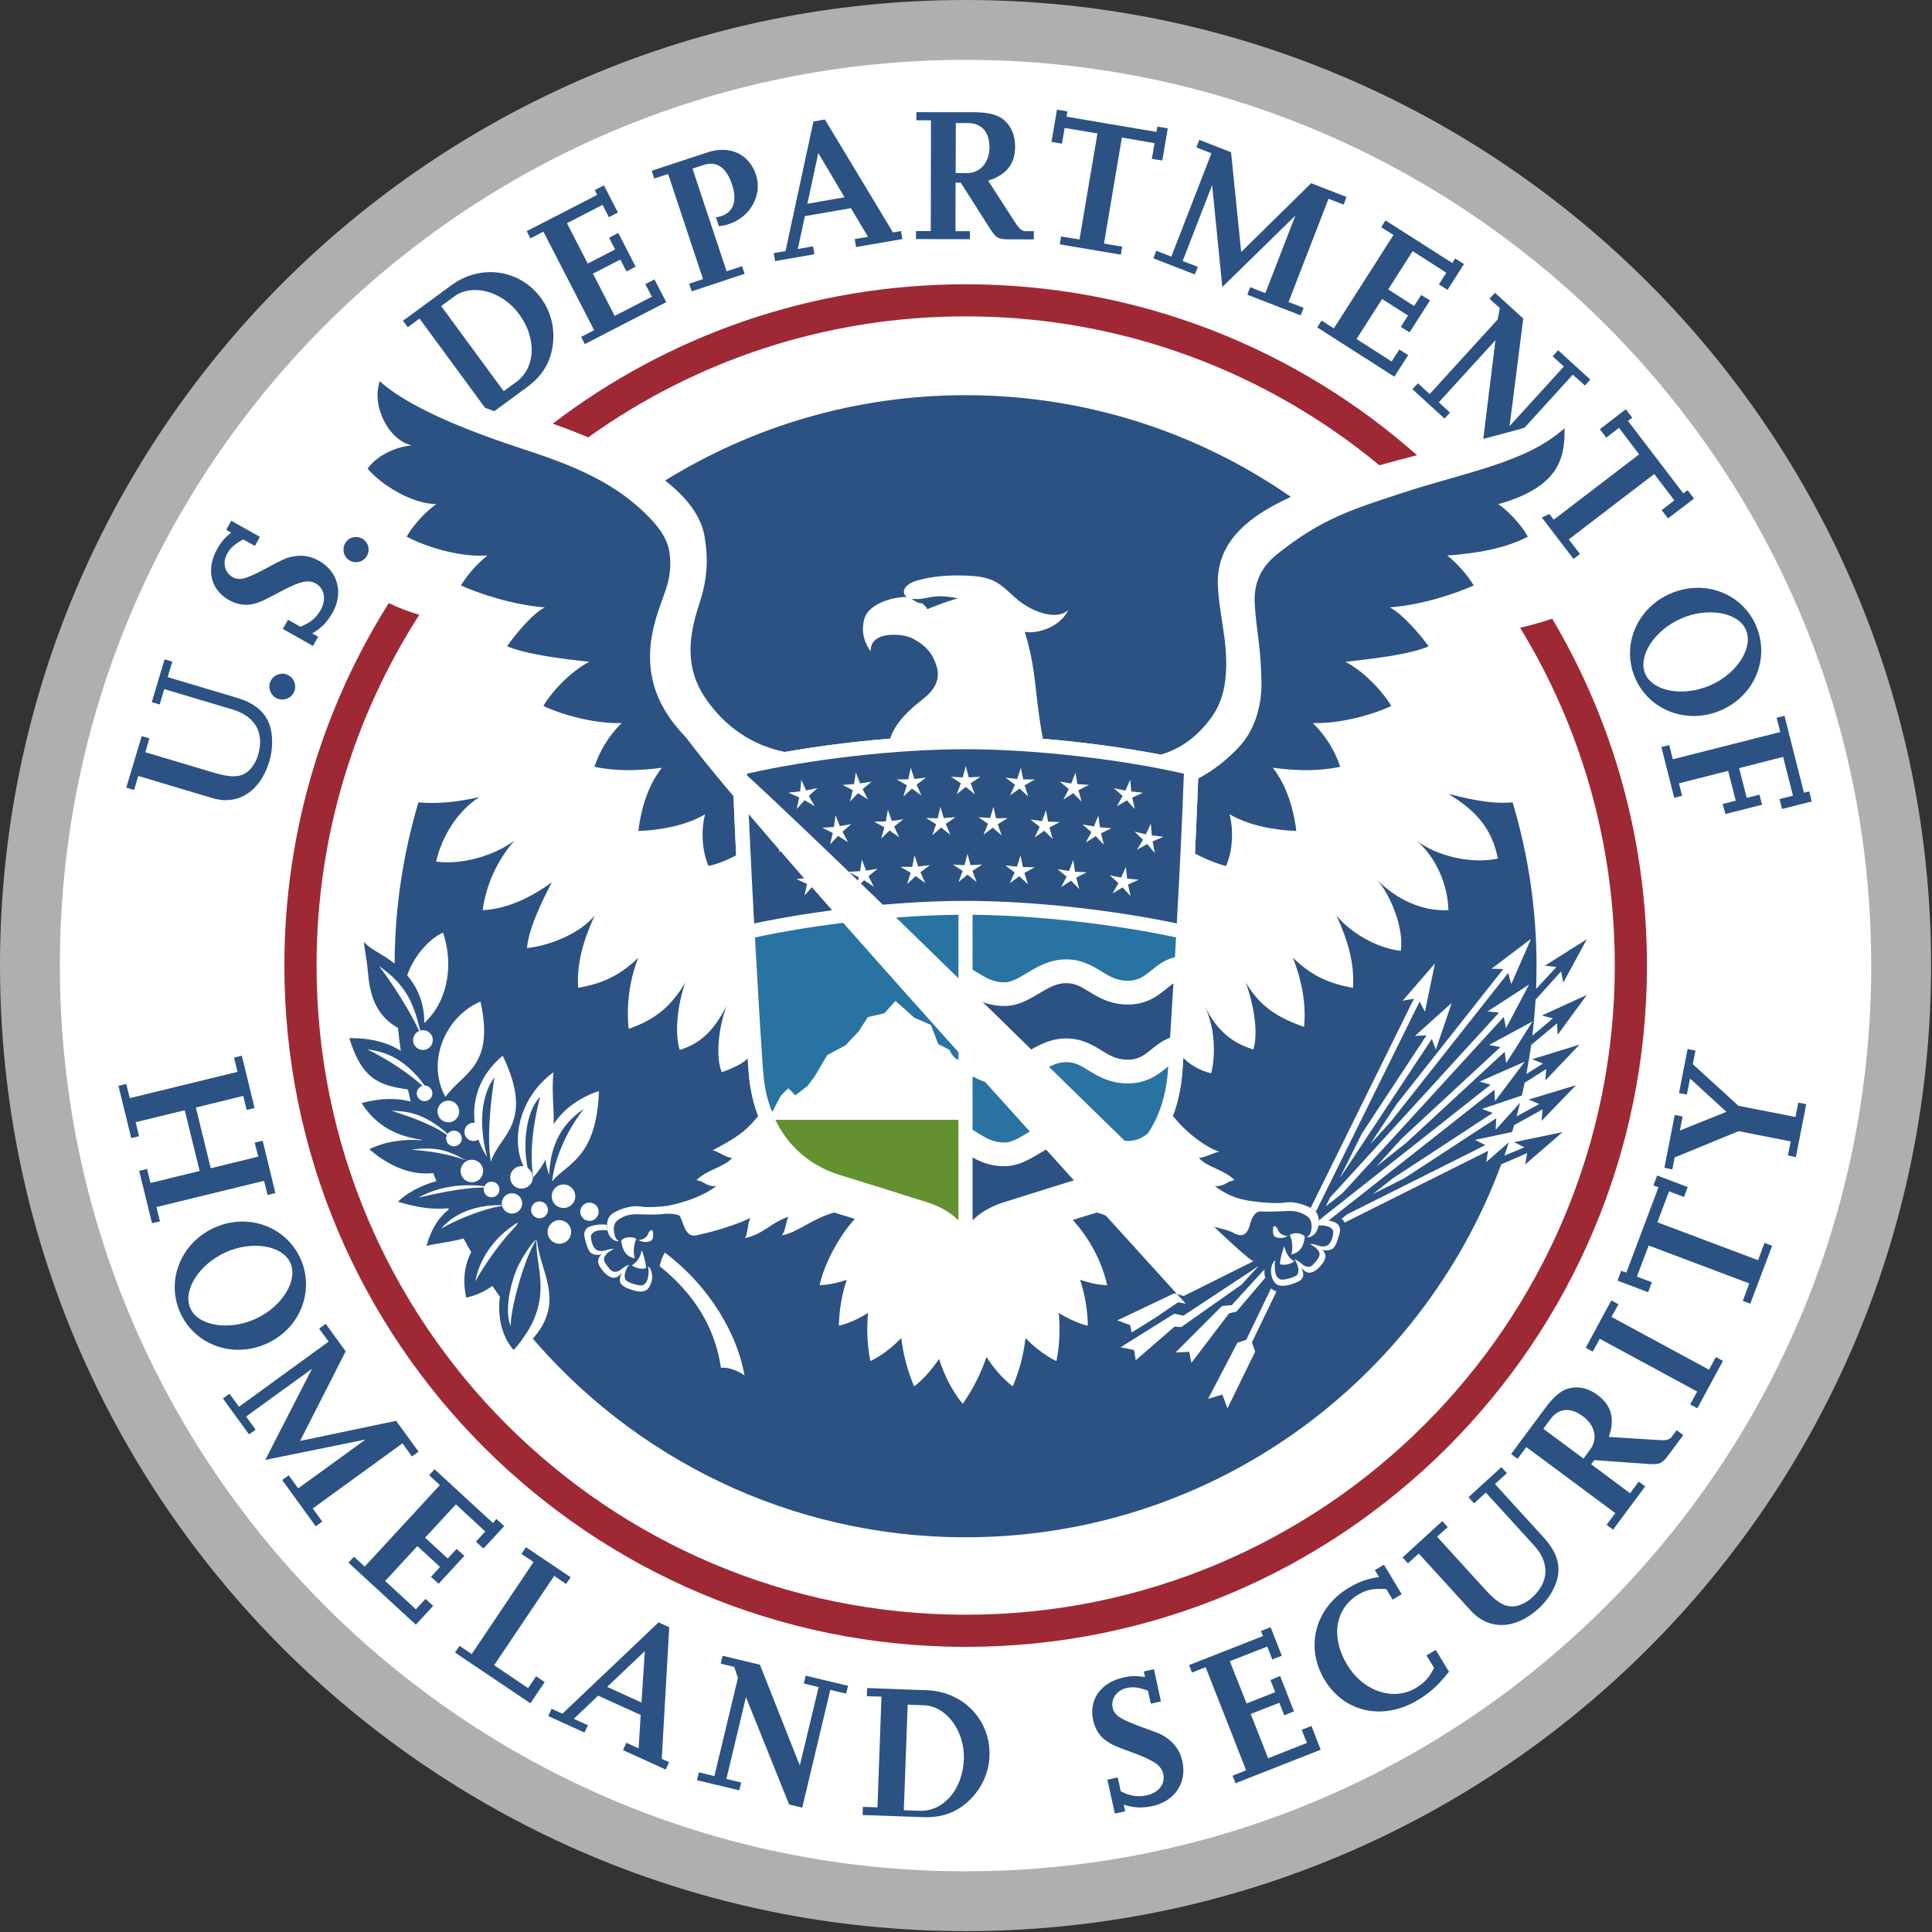
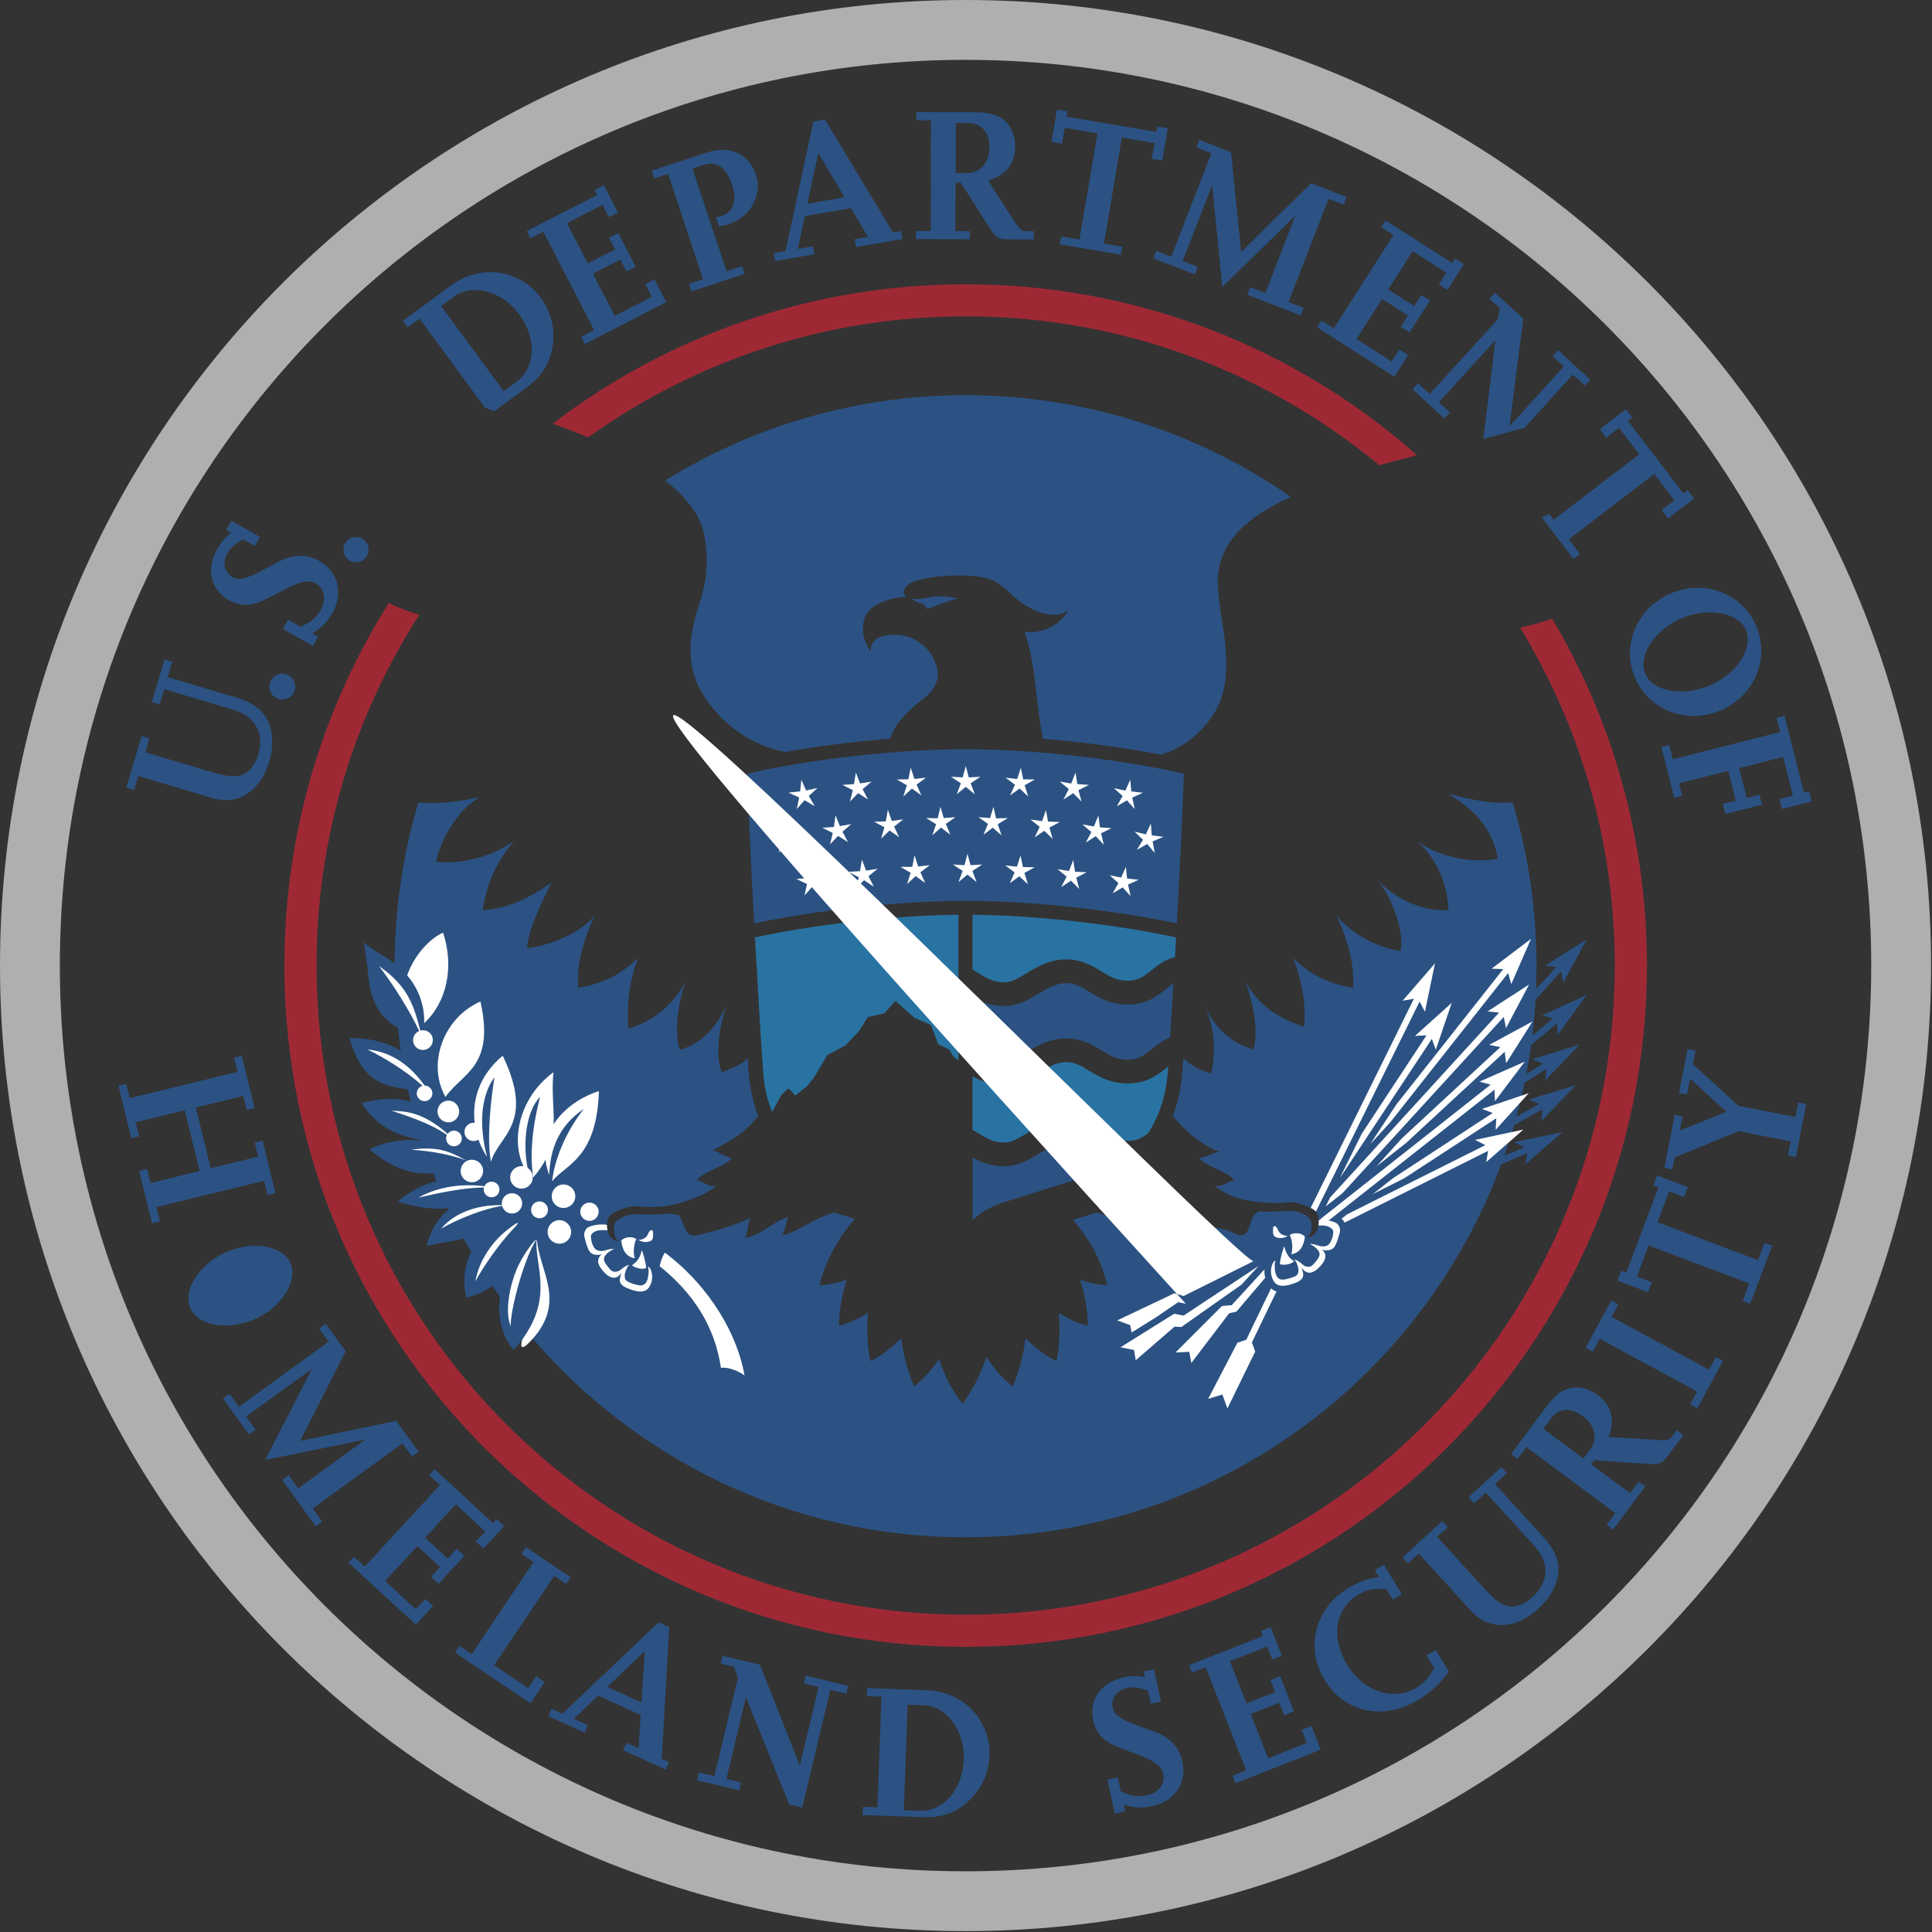
<svg xmlns="http://www.w3.org/2000/svg" width="48" height="48" viewBox="0 0 48 48">
  <rect x="0" y="0" width="48" height="48" fill="#333333" stroke="none" />
  <g fill="none" fill-rule="evenodd">
    <g>
      <g>
        <g>
          <g>
            <g transform="translate(-192 -320) translate(48 245) translate(144 75)">
-               <circle cx="23.9" cy="23.947" r="23.606" fill="#FFF" />
              <path fill="#2B5283" d="M39.242 25.954l-1.175.362.266.108-.411.26c.043-.239.086-.48.12-.722l.643-.538.015.284.725-.99-1.117.512.275.071-.513.43c.036-.296.062-.595.081-.895l.634-.702.054.28.585-1.079-1.04.657.286.032-.505.545c.004-.189.01-.375.01-.564 0-1.415-.208-2.78-.594-4.071-.642.06-1.286-.146-1.594-.205.822.482 1.106 1.003 1.228 1.601-.657.147-1.537-.068-2.018-.445.47.411.768 1.059.789 1.727-.678.034-1.305-.283-1.765-.746.295.33.669 1.164.581 1.757-.567-.06-1.232-.432-1.595-.875.3.664.444 1.202.407 1.796-.562-.107-.989-.266-1.493-.748.243.606.332 1.216.277 1.716-.65-.23-1.081-.49-1.448-1.102.196.54.322 1.249.188 1.663-.55-.165-.915-.496-1.2-1.059.282.597.247 1.29.153 1.65-.232-.046-.533-.205-.69-.382-.01.109-.018.213-.023.315-.03.403-.108.781-.24 1.128.046.05.155.177.158.182.29.311.686.607.998.706-.136.02-.32.135-.506.157.206.233.626.286.886.551-.201.025-.25.17-.495.143.469.363.898.374 1.138.403.097.01.412.04.612.01.283-.044.574.097.687.162.174.102.164.34.13.462-.021.072-.052.158-.182.225-.075.022-.124.029-.048-.027.068-.05.13-.353-.027-.471-.114-.084-.276-.153-.467-.143-.212.01-.535.027-.691.013-.143-.017-.233.172-.254.252-.05.188-.11.421-.382.306-.335-.192-.81-.176-1.358-.397.078.168.045.314.128.502-.487-.12-.61-.368-1.075-.531.077.169.054.301.16.46-.392-.067-.757-.42-1.3-.565-.018.005-.033.012-.05.016-.197.059-.38.115-.544.168.385.436.703.972.852 1.62 0 0-.271.007-.673-.133.115.354.186.733.192 1.14 0 0-.305-.057-.723-.316.038.384.025.784-.056 1.195 0 0-.352-.146-.769-.569-.048.397-.147.797-.317 1.197 0 0-.323-.219-.653-.729-.136.398-.327.789-.589 1.161 0 0-.351-.37-.59-1.113-.317.477-.619.681-.619.681-.17-.4-.27-.8-.319-1.199-.415.426-.768.571-.768.571-.081-.41-.095-.81-.057-1.195-.418.26-.725.316-.725.316.007-.406.078-.786.195-1.14-.404.14-.675.132-.675.132.153-.66.586-1.34.878-1.645-.143-.046-.296-.091-.463-.142-.015-.003-.03-.01-.05-.016-.543.145-.906.498-1.3.566.105-.16.084-.292.16-.461-.462.163-.587.411-1.073.531.081-.188.049-.334.128-.502-.452.221-1.07.375-1.344.434-.303.062-.321-.389-.42-.489-.043-.043-.287-.06-.389-.045-.15.026-.442.013-.66.009-.22-.005-.37.06-.483.147-.162.116-.085.432-.016.483.075.055.029.047-.046.027-.13-.066-.163-.154-.184-.226-.032-.119-.044-.359.132-.458.11-.069.404-.208.687-.165.199.031.514 0 .609-.01.096-.012.803-.139 1.27-.501-.245.027-.293-.12-.496-.143.262-.266.682-.318.887-.552-.184-.021-.347-.17-.482-.19.412-.228.685-.362.975-.672l.155-.178c-.131-.347-.212-.73-.24-1.133l-.02-.303c-.1.111-.309.224-.645.345-.158-.382-.083-1.096.119-1.65-.288.564-.611.93-1.163 1.095-.135-.413-.054-1.133.139-1.674-.366.612-.757.923-1.408 1.152-.055-.499-.003-1.16.238-1.765-.503.481-.93.64-1.494.747-.034-.594.11-1.132.408-1.795-.36.442-1.11.745-1.678.806.043-.515.404-1.22.615-1.632-.534.382-1.102.657-1.716.69.077-.585.338-1.217.789-1.728-.53.393-1.337.604-1.946.521.147-.64.542-1.266 1.074-1.601-.309.061-.868.188-1.513.129-.379 1.27-.586 2.615-.592 4.006-.322-.253-.546-.317-.766-.535.04.302.08.466.113.839.06.67.315 1.055.736 1.295.019.191.043.38.071.57-.31-.2-.73-.324-1.28-.317.335 1.092.814 1.173 1.457 1.276.022.1.046.2.07.299-.343-.09-.755-.091-1.222.038.323.502.772.805 1.487.912.001.005.003.008.006.013-.44-.036-.917.03-1.299.223.544.467 1.078.646 1.586.592l.08.2c-.402.107-.757.315-.956.51.424.134.859.205 1.252.164.002.01.008.02.011.03-.23.175-.43.46-.554.905.302-.076.612-.096.92-.185.062.116.126.228.191.34-.163.31-.22.7-.124 1.131.26-.061.473-.162.65-.292.061.09.123.179.187.269-.066.495.049.992.342 1.324.138-.155.248-.304.337-.446 2.6 3.116 6.514 5.098 10.89 5.098 6.104 0 11.307-3.857 13.308-9.265l.645-.28-.05.283.93-.804-1.204.249.254.13-.496.205c.087-.249.169-.504.243-.758l.705-.391-.025.286.854-.886-1.175.356.265.11-.566.31c.076-.275.144-.557.203-.838l.537-.341-.023.284.848-.889" />
              <path fill="#9E2935" d="M38.564 15.371c-.27.092-.538.166-.798.224 1.493 2.445 2.353 5.319 2.353 8.394 0 8.907-7.222 16.128-16.126 16.128-8.909 0-16.128-7.221-16.128-16.128 0-3.21.937-6.201 2.553-8.715-.256-.073-.508-.17-.759-.291-1.642 2.608-2.594 5.697-2.594 9.006 0 9.347 7.58 16.927 16.928 16.927 9.346 0 16.925-7.58 16.925-16.927 0-3.147-.858-6.094-2.354-8.618m-23.95-4.505c2.644-1.892 5.88-3.006 9.379-3.006 3.904 0 7.487 1.39 10.278 3.7.314-.089.621-.17.935-.25-2.987-2.643-6.913-4.247-11.213-4.247-3.858 0-7.414 1.29-10.26 3.462.135.05.27.098.409.151.161.063.32.125.472.19" />
              <path fill="#AFAFAF" d="M23.988 46.492c-12.427 0-22.501-10.076-22.501-22.503 0-12.428 10.074-22.502 22.5-22.502 12.429 0 22.503 10.074 22.503 22.502 0 12.427-10.074 22.503-22.502 22.503zm0-46.492C10.74 0 0 10.741 0 23.99c0 13.248 10.74 23.988 23.988 23.988 13.249 0 23.989-10.74 23.989-23.989C47.977 10.741 37.237 0 23.987 0z" />
-               <path fill="#2B5283" d="M18.2 19.18c-.34-.175-.639-.378-.96-.67-1.029-.94-1.273-1.924-.968-3.056.18-.677.456-1.015.362-1.72-.054-.401-.34-.726-.625-1-.688-.66-1.504-1.069-2.71-1.476-.745-.25-2.91-.922-3.864-1.787-.218.636.243 1.48.796 1.593-.488.05-.904.304-1.098.58.369.426 1.102.87 1.708.882-.28.187-.623.584-.736.807.525.28 1.362.514 2.005.468-.271.217-.506.492-.658.744.434.198 1.28.485 2.085.545-.297.146-.72.653-.938.965.453.202 1.433.324 2.042.386-.436.229-.891.685-1.142 1.098.441.212 1.271.448 1.949.425-.335.322-.555.711-.681 1.087.512.106 1.05.108 1.677.024-.38.48-.532 1.117-.584 1.57.508-.014 1.182-.13 1.658-.415-.103.388-.081.914.087 1.285.2-.046.432-.129.684-.265-.035-.723-.067-1.461-.09-2.07m20.673-8.543c-.956.866-2.485 1.097-4.089 1.628-1.208.397-1.958.631-3.04 1.493-.309.247-.603.608-.57 1.23.037.69.148.987.168 1.952.012.689-.225 1.244-.515 1.57-.305.346-.701.647-1.058.833-.02.586-.047 1.177-.08 1.862.252.137.573.264.773.31.166-.371.19-.897.086-1.286.477.285 1.152.402 1.66.415-.055-.453-.206-1.088-.585-1.57.624.085 1.164.083 1.677-.023-.128-.376-.349-.765-.683-1.087.68.023 1.507-.214 1.95-.425-.251-.413-.706-.87-1.141-1.098.608-.062 1.616-.18 2.068-.383-.219-.31-.671-.822-.965-.968.805-.06 1.65-.347 2.086-.545-.153-.252-.388-.528-.656-.744.754-.05 1.477-.188 2.001-.468-.114-.223-.455-.62-.734-.807 1.617-.451 1.644-1.258 1.647-1.889" />
              <path fill="#2B5283" d="M32.071 12.345c-2.292-1.592-5.078-2.527-8.083-2.527-2.737 0-5.296.779-7.464 2.121.563.438.896.9.979 1.38.07.42.118.928-.124 1.667-.257.785-.399 1.591.181 2.41.576.815 1.326 1.167 1.945 1.285.814-.142 1.713-.258 2.612-.33.115-.38.46-.71.81-.98.503-.392.392-.734.273-1-.094-.21-.274-.378-.534-.513-.226-.116-1.057-.205-1.034.328-.136-.193-.246-.453-.165-.785.11-.464.869-.581 1.057-.568-.146-.124-.056-.322.276-.415.403-.111.784-.128 1.155-.119.759.019.878.205 1.264.547.464.413 1.08.557 1.321.307-.174.396-.726.606-1.08.545.173.548.235 1.023.296 1.598.029.261.084.7.154 1.058 1.017.084 2.04.224 2.93.395.37-.107.753-.323 1.094-.72.327-.376.627-.855.503-2.056-.035-.34-.204-1.204-.18-1.61.052-.925.738-1.527 1.814-2.018" />
-               <path fill="#2B5283" d="M22.651 14.877c.14.106.222.12.269.11.004.026.053.058.062.07.03.025.047.05.054.079.063-.027.233-.096.388-.15.156-.058.372-.12.372-.12-.67-.143-.772.062-1.145.01zm20.114 2.766c.836-.366 1.214-1.3.86-2.106-.352-.806-1.293-1.154-2.129-.787-.836.365-1.221 1.296-.868 2.103.352.805 1.301 1.157 2.137.79zm-.997-2.276c.66-.29 1.417-.157 1.608.28.195.443-.22 1.09-.882 1.378-.664.292-1.424.16-1.618-.282-.19-.437.224-1.084.892-1.376zm-.172 4.456l-.319-1.262.194-.05.09.353 2.67-.677-.092-.353.196-.049.484 1.91.13-.034.063.251-.738.187-.062-.246.334-.084-.245-.964-1.093.279.19.74.315-.08.066.249-.911.231-.068-.25.324-.08-.188-.742-1.223.31.078.31-.195.05zM4.28 16.438l-.114.385 1.722.514c.519.155.79.432.858.874.031.228.014.47-.055.707-.223.74-.774 1.1-1.406.913l-1.85-.552-.104.348-.194-.058.384-1.281.191.057-.101.344 1.708.51c.463.136.698.117.892-.08.086-.094.16-.218.2-.355.164-.55-.065-.966-.626-1.134l-1.704-.51-.113.382-.197-.057.318-1.063.191.056zm3.03.746c-.07.162-.257.238-.421.171-.162-.068-.24-.257-.171-.42.068-.163.258-.24.419-.172.164.068.24.256.173.421zm.594-1.365l-.128.229-.75-.423.13-.227.307.173c.255-.104.389-.214.505-.418.144-.259.094-.533-.12-.655-.19-.106-.388-.059-.857.188-.489.262-.558.29-.744.328-.18.035-.376-.004-.56-.107-.46-.26-.574-.767-.287-1.275.092-.163.19-.279.344-.399l-.124-.07.126-.224.712.4-.126.225-.289-.162c-.209.113-.314.201-.4.356-.121.216-.062.468.133.579.168.094.324.057.805-.2.233-.123.375-.2.434-.226.122-.06.26-.095.414-.103.174-.007.331.034.494.123.475.267.614.801.34 1.29-.136.24-.284.388-.505.516l.146.082zm1.254-2.165c0 .175-.14.314-.314.314s-.31-.14-.31-.314c0-.173.136-.312.31-.312.175 0 .314.139.314.312zm7.395-6.148l-2.024 1.043-.09-.18.322-.166-1.26-2.447-.323.166-.092-.179 1.751-.901-.061-.119.228-.118.349.675-.225.115-.158-.305-.884.455.516 1.003.681-.35-.15-.29.228-.121.431.838-.227.12-.153-.296-.68.35.54 1.05.923-.476-.161-.314.226-.117.293.564zm1.947-.704l-1.315.437-.064-.19.345-.115-.867-2.613-.344.114-.064-.192 1.376-.454c.561-.188 1.042.031 1.215.554.165.494-.136 1.047-.667 1.222-.077.027-.13.038-.254.056l-.074-.224c.063-.006.087-.014.127-.025.309-.103.408-.384.273-.787-.14-.427-.383-.595-.71-.485l-.272.09.847 2.55.384-.127.064.19zm3.885-1.06l-.2.032-1.69-2.805-.286.05-.693 3.22-.293.05.035.198.975-.17-.035-.197-.376.066.174-.816 1.145-.198.425.712-.332.056.035.198 1.15-.199-.034-.198zm-2.326-.68l.271-1.26.652 1.1-.923.16zm5.627.681h-.198c-.095 0-.152-.043-.264-.21l-.674-1.045c.45-.139.67-.413.67-.844 0-.254-.074-.46-.23-.62-.172-.17-.403-.234-.812-.236l-1.411-.001v.2l.362.002-.004 2.752h-.366l-.002.199 1.34.003v-.2h-.359l.003-1.206.13.003.715 1.124c.162.253.21.281.491.282l.607.002.002-.205zm-1.94-2.686h.299c.34.001.539.22.537.605 0 .375-.228.639-.558.639l-.281-.003.004-1.24zm4.102 3.27l-1.519-.257.035-.196.456.075.446-2.634-.815-.137-.067.391-.26-.044.136-.801.26.043-.022.132 2.232.378.025-.132.258.043-.136.8-.26-.041.068-.39-.812-.14-.445 2.635.453.076-.033.199zm4.467 1.509l-1.326-.515.073-.187.375.149.747-1.928-1.816 1.777-.253-2.533-.732 1.886.376.143-.073.19-1.031-.4.073-.188.373.145.997-2.567-.374-.145.072-.189.789.308.252 2.48 1.738-1.71.878.341-.07.19-.376-.145-.994 2.566.376.144-.074.188zm2.327 1.523l-1.917-1.226.109-.169.304.196 1.483-2.322-.305-.193.106-.17 1.66 1.06.07-.114.219.139-.407.642-.215-.137.186-.289-.838-.537-.607.952.644.412.175-.274.22.134-.508.794-.218-.135.178-.283-.643-.41-.635.994.872.558.191-.297.22.139-.344.536zm-21.816.132l-.312.227-1.553-2.113.326-.241c.452-.33 1.192-.13 1.608.438.446.605.416 1.333-.07 1.69zm.613-2.089c-.524-.712-1.497-.85-2.225-.315l-1.202.882.118.162.293-.216 1.627 2.215c.077.031.155.059.23.087l.796-.585c.378-.277.576-.582.648-.993.076-.444-.025-.882-.285-1.237zM38.71 8.703l-.135.15.28.252-1.35 1.482.34-2.672-.702-.641-.136.148.256.232-.053.283L35.52 9.79l-.292-.268-.137.148.798.729.136-.149-.278-.255 1.407-1.543-.302 2.452c.292-.077.605-.158.94-.252.03-.009.054-.017.083-.023l1.201-1.321.3.27.135-.147-.8-.729zm3.218 3.476l-.106.08-1.375-1.8.106-.082-.16-.21-.645.496.159.21.316-.243.501.658-2.123 1.624-.109-.145c-.062.034-.123.064-.186.09l.788 1.03.16-.123-.278-.363 2.123-1.625.5.656-.316.24.159.208.645-.493-.159-.208zM27.955 45.001l-.257.056-.185-.84.257-.057.075.346c.247.12.42.147.65.097.289-.063.46-.281.407-.524-.046-.21-.214-.331-.71-.517-.52-.188-.587-.222-.74-.336-.146-.11-.248-.282-.293-.488-.113-.514.192-.938.762-1.064.181-.04.333-.041.527-.007l-.031-.14.252-.055.175.8-.252.055-.071-.32c-.225-.086-.36-.105-.532-.068-.243.054-.393.269-.346.487.043.186.175.28.686.469.247.09.4.144.459.17.124.052.245.133.35.242.122.126.198.27.238.453.116.533-.19.99-.738 1.11-.27.059-.478.045-.72-.034l.037.165zm4.859-1.53l-2.118.833-.073-.187.337-.134-1.006-2.563-.339.135-.071-.187 1.834-.721-.05-.126.24-.094.278.708-.237.093-.124-.32-.93.364.415 1.05.712-.28-.118-.302.241-.1.342.877-.238.1-.125-.312-.71.278.432 1.1.964-.38-.129-.327.242-.094.23.59zM36 41.533c-.27.338-.46.515-.77.702-.861.522-1.828.315-2.32-.498-.49-.805-.24-1.777.582-2.277.264-.161.469-.236.77-.279l-.105-.17.226-.137.442.733-.224.136-.159-.262c-.333-.02-.491.013-.706.143-.568.346-.678 1.06-.265 1.739.401.661 1.15.912 1.714.57.204-.125.325-.258.445-.494l-.19-.31.23-.137.33.541zm1.439-4.933l-.298.27 1.211 1.328c.365.4.455.775.284 1.19-.09.212-.229.41-.411.576-.572.524-1.23.545-1.675.061l-1.302-1.427-.268.243-.134-.147.987-.902.136.148-.265.24 1.203 1.32c.324.355.536.46.803.392.125-.037.25-.103.355-.202.424-.385.442-.863.048-1.294l-1.198-1.313-.293.268-.138-.153.817-.747.138.149zm5.367-2.788l-.636 1.176-.178-.096.174-.32-2.421-1.31-.175.32-.173-.097.635-1.177.177.097-.173.313 2.424 1.312.17-.314.176.096zm1.223-2.862l-.544 1.441-.186-.072.162-.433-2.5-.942-.293.773.373.14-.094.247-.76-.287.09-.245.129.046.798-2.12-.126-.046.093-.247.76.287-.092.247-.372-.142-.29.77 2.502.942.16-.43.19.071zm.846-3.517l-.257 1.314-.198-.039.07-.35-1.294-.255-1.59.654-.058.297-.197-.041.257-1.313.196.04-.068.347 1.157-.464-.904-.827-.079.398-.196-.037.214-1.095.195.04-.065.338 1.133 1.033 1.417.278.07-.356.197.038zm-6.532 8.065l.179-.242c.201-.274.497-.299.803-.07.302.225.381.56.183.826l-.167.226-.998-.74zm3.314.035l-.118.159c-.057.076-.126.099-.327.086L39.97 35.7c.159-.442.066-.786-.278-1.042-.205-.15-.415-.213-.636-.18-.242.036-.426.183-.673.515l-.84 1.132.16.118.219-.29 2.21 1.64-.216.291.16.12.799-1.075-.162-.119-.214.29-.966-.721.076-.103 1.329.095c.3.02.352-.002.52-.228l.362-.488-.163-.123zM3.777 30.39l-.32-1.301.196-.047.087.349 1.22-.299-.37-1.508-1.22.297.085.349-.194.046-.318-1.298.193-.048.088.353L5.9 26.63l-.085-.354.193-.047.317 1.3-.196.047-.085-.348-1.178.288.37 1.509 1.18-.289-.088-.348.198-.047.316 1.3-.194.048-.087-.352-2.675.652.088.355-.196.046zm2.852 2.99c.833-.378 1.197-1.316.833-2.117-.367-.801-1.313-1.137-2.143-.758-.83.38-1.203 1.314-.838 2.115.363.801 1.318 1.139 2.148.76zM5.6 31.116c.657-.3 1.415-.178 1.613.258.2.439-.206 1.092-.862 1.392-.662.3-1.422.18-1.621-.26-.199-.436.207-1.087.87-1.39zm2.244 6.804l-.833-1.15.162-.117.236.325 1.671-1.213-2.49.506 1.161-2.263-1.637 1.186.237.326-.163.118-.65-.893.163-.118.237.324 2.227-1.619-.236-.324.164-.117.495.683L7.456 35.8l2.385-.5.558.767-.164.118-.236-.325-2.229 1.618.237.325-.164.118zm2.488 2.445l-1.675-1.542.137-.146.268.244 1.866-2.024-.267-.247.135-.146 1.45 1.334.088-.099.193.176-.515.558-.188-.171.233-.252-.73-.675-.765.829.562.517.221-.239.192.173-.639.693-.19-.171.224-.248-.562-.517-.8.867.762.704.24-.26.19.174-.43.468zm2.846 1.952l-1.873-1.26.113-.166.302.204 1.536-2.287-.301-.201.112-.168 1.11.747-.112.167-.296-.2-1.492 2.218.844.57.198-.295.214.145-.355.526zm3.445 1.464l-.182-.083.186-3.27-.265-.121-2.388 2.269-.27-.123-.082.182.9.41.084-.182-.35-.159.605-.576 1.057.48-.052.829-.303-.138-.085.182 1.062.483.083-.183zm-1.538-1.871l.935-.887-.082 1.275-.853-.388zm4.846 3l-.325-.078-1.073-2.667-.486 2.032.367.089-.046.194-1.05-.25.046-.197.385.093.585-2.44-.093-.273-.335-.08.047-.196.927.222.991 2.504.468-1.948-.368-.089.047-.195 1.052.252-.049.195-.392-.094-.698 2.927zm2.985.236c.468.017.811-.099 1.122-.375.337-.305.53-.708.546-1.148.03-.884-.647-1.596-1.55-1.629l-1.49-.055-.007.202.363.012-.1 2.75-.363-.012-.006.202 1.485.053zm-.365-2.795l.404.016c.56.02 1.016.64.992 1.34-.029.751-.504 1.303-1.103 1.282l-.389-.014.096-2.624z" />
-               <path fill="#FFF" d="M23.987 31.118h-.151c-.077-.478-.423-.772-.928-.927-.384-.12-.94-.3-2.131-.664-1.38-.425-2.085-1.536-2.18-2.93-.134-1.973-.33-5.438-.405-7.644 1.559-.382 3.859-.682 5.795-.682 1.937 0 4.236.3 5.795.682-.07 2.206-.272 5.671-.404 7.644-.096 1.394-.8 2.505-2.18 2.93-1.192.364-1.747.545-2.131.664-.506.155-.853.45-.927.927h-.153" />
+               <path fill="#2B5283" d="M22.651 14.877c.14.106.222.12.269.11.004.026.053.058.062.07.03.025.047.05.054.079.063-.027.233-.096.388-.15.156-.058.372-.12.372-.12-.67-.143-.772.062-1.145.01zm20.114 2.766c.836-.366 1.214-1.3.86-2.106-.352-.806-1.293-1.154-2.129-.787-.836.365-1.221 1.296-.868 2.103.352.805 1.301 1.157 2.137.79zm-.997-2.276c.66-.29 1.417-.157 1.608.28.195.443-.22 1.09-.882 1.378-.664.292-1.424.16-1.618-.282-.19-.437.224-1.084.892-1.376zm-.172 4.456l-.319-1.262.194-.05.09.353 2.67-.677-.092-.353.196-.049.484 1.91.13-.034.063.251-.738.187-.062-.246.334-.084-.245-.964-1.093.279.19.74.315-.08.066.249-.911.231-.068-.25.324-.08-.188-.742-1.223.31.078.31-.195.05zM4.28 16.438l-.114.385 1.722.514c.519.155.79.432.858.874.031.228.014.47-.055.707-.223.74-.774 1.1-1.406.913l-1.85-.552-.104.348-.194-.058.384-1.281.191.057-.101.344 1.708.51c.463.136.698.117.892-.08.086-.094.16-.218.2-.355.164-.55-.065-.966-.626-1.134l-1.704-.51-.113.382-.197-.057.318-1.063.191.056zm3.03.746c-.07.162-.257.238-.421.171-.162-.068-.24-.257-.171-.42.068-.163.258-.24.419-.172.164.068.24.256.173.421zm.594-1.365l-.128.229-.75-.423.13-.227.307.173c.255-.104.389-.214.505-.418.144-.259.094-.533-.12-.655-.19-.106-.388-.059-.857.188-.489.262-.558.29-.744.328-.18.035-.376-.004-.56-.107-.46-.26-.574-.767-.287-1.275.092-.163.19-.279.344-.399l-.124-.07.126-.224.712.4-.126.225-.289-.162c-.209.113-.314.201-.4.356-.121.216-.062.468.133.579.168.094.324.057.805-.2.233-.123.375-.2.434-.226.122-.06.26-.095.414-.103.174-.007.331.034.494.123.475.267.614.801.34 1.29-.136.24-.284.388-.505.516l.146.082zm1.254-2.165c0 .175-.14.314-.314.314s-.31-.14-.31-.314c0-.173.136-.312.31-.312.175 0 .314.139.314.312zm7.395-6.148l-2.024 1.043-.09-.18.322-.166-1.26-2.447-.323.166-.092-.179 1.751-.901-.061-.119.228-.118.349.675-.225.115-.158-.305-.884.455.516 1.003.681-.35-.15-.29.228-.121.431.838-.227.12-.153-.296-.68.35.54 1.05.923-.476-.161-.314.226-.117.293.564zm1.947-.704l-1.315.437-.064-.19.345-.115-.867-2.613-.344.114-.064-.192 1.376-.454c.561-.188 1.042.031 1.215.554.165.494-.136 1.047-.667 1.222-.077.027-.13.038-.254.056l-.074-.224c.063-.006.087-.014.127-.025.309-.103.408-.384.273-.787-.14-.427-.383-.595-.71-.485l-.272.09.847 2.55.384-.127.064.19zm3.885-1.06l-.2.032-1.69-2.805-.286.05-.693 3.22-.293.05.035.198.975-.17-.035-.197-.376.066.174-.816 1.145-.198.425.712-.332.056.035.198 1.15-.199-.034-.198zm-2.326-.68l.271-1.26.652 1.1-.923.16zm5.627.681h-.198c-.095 0-.152-.043-.264-.21l-.674-1.045c.45-.139.67-.413.67-.844 0-.254-.074-.46-.23-.62-.172-.17-.403-.234-.812-.236l-1.411-.001v.2l.362.002-.004 2.752h-.366l-.002.199 1.34.003v-.2h-.359l.003-1.206.13.003.715 1.124c.162.253.21.281.491.282l.607.002.002-.205zm-1.94-2.686h.299c.34.001.539.22.537.605 0 .375-.228.639-.558.639l-.281-.003.004-1.24zm4.102 3.27l-1.519-.257.035-.196.456.075.446-2.634-.815-.137-.067.391-.26-.044.136-.801.26.043-.022.132 2.232.378.025-.132.258.043-.136.8-.26-.041.068-.39-.812-.14-.445 2.635.453.076-.033.199zm4.467 1.509l-1.326-.515.073-.187.375.149.747-1.928-1.816 1.777-.253-2.533-.732 1.886.376.143-.073.19-1.031-.4.073-.188.373.145.997-2.567-.374-.145.072-.189.789.308.252 2.48 1.738-1.71.878.341-.07.19-.376-.145-.994 2.566.376.144-.074.188zm2.327 1.523l-1.917-1.226.109-.169.304.196 1.483-2.322-.305-.193.106-.17 1.66 1.06.07-.114.219.139-.407.642-.215-.137.186-.289-.838-.537-.607.952.644.412.175-.274.22.134-.508.794-.218-.135.178-.283-.643-.41-.635.994.872.558.191-.297.22.139-.344.536zm-21.816.132l-.312.227-1.553-2.113.326-.241c.452-.33 1.192-.13 1.608.438.446.605.416 1.333-.07 1.69zm.613-2.089c-.524-.712-1.497-.85-2.225-.315l-1.202.882.118.162.293-.216 1.627 2.215c.077.031.155.059.23.087l.796-.585c.378-.277.576-.582.648-.993.076-.444-.025-.882-.285-1.237zM38.71 8.703l-.135.15.28.252-1.35 1.482.34-2.672-.702-.641-.136.148.256.232-.053.283L35.52 9.79l-.292-.268-.137.148.798.729.136-.149-.278-.255 1.407-1.543-.302 2.452c.292-.077.605-.158.94-.252.03-.009.054-.017.083-.023l1.201-1.321.3.27.135-.147-.8-.729zm3.218 3.476l-.106.08-1.375-1.8.106-.082-.16-.21-.645.496.159.21.316-.243.501.658-2.123 1.624-.109-.145c-.062.034-.123.064-.186.09l.788 1.03.16-.123-.278-.363 2.123-1.625.5.656-.316.24.159.208.645-.493-.159-.208zM27.955 45.001l-.257.056-.185-.84.257-.057.075.346c.247.12.42.147.65.097.289-.063.46-.281.407-.524-.046-.21-.214-.331-.71-.517-.52-.188-.587-.222-.74-.336-.146-.11-.248-.282-.293-.488-.113-.514.192-.938.762-1.064.181-.04.333-.041.527-.007l-.031-.14.252-.055.175.8-.252.055-.071-.32c-.225-.086-.36-.105-.532-.068-.243.054-.393.269-.346.487.043.186.175.28.686.469.247.09.4.144.459.17.124.052.245.133.35.242.122.126.198.27.238.453.116.533-.19.99-.738 1.11-.27.059-.478.045-.72-.034l.037.165zm4.859-1.53l-2.118.833-.073-.187.337-.134-1.006-2.563-.339.135-.071-.187 1.834-.721-.05-.126.24-.094.278.708-.237.093-.124-.32-.93.364.415 1.05.712-.28-.118-.302.241-.1.342.877-.238.1-.125-.312-.71.278.432 1.1.964-.38-.129-.327.242-.094.23.59zM36 41.533c-.27.338-.46.515-.77.702-.861.522-1.828.315-2.32-.498-.49-.805-.24-1.777.582-2.277.264-.161.469-.236.77-.279l-.105-.17.226-.137.442.733-.224.136-.159-.262c-.333-.02-.491.013-.706.143-.568.346-.678 1.06-.265 1.739.401.661 1.15.912 1.714.57.204-.125.325-.258.445-.494l-.19-.31.23-.137.33.541zm1.439-4.933l-.298.27 1.211 1.328c.365.4.455.775.284 1.19-.09.212-.229.41-.411.576-.572.524-1.23.545-1.675.061l-1.302-1.427-.268.243-.134-.147.987-.902.136.148-.265.24 1.203 1.32c.324.355.536.46.803.392.125-.037.25-.103.355-.202.424-.385.442-.863.048-1.294l-1.198-1.313-.293.268-.138-.153.817-.747.138.149zm5.367-2.788l-.636 1.176-.178-.096.174-.32-2.421-1.31-.175.32-.173-.097.635-1.177.177.097-.173.313 2.424 1.312.17-.314.176.096zm1.223-2.862l-.544 1.441-.186-.072.162-.433-2.5-.942-.293.773.373.14-.094.247-.76-.287.09-.245.129.046.798-2.12-.126-.046.093-.247.76.287-.092.247-.372-.142-.29.77 2.502.942.16-.43.19.071zm.846-3.517l-.257 1.314-.198-.039.07-.35-1.294-.255-1.59.654-.058.297-.197-.041.257-1.313.196.04-.068.347 1.157-.464-.904-.827-.079.398-.196-.037.214-1.095.195.04-.065.338 1.133 1.033 1.417.278.07-.356.197.038zm-6.532 8.065l.179-.242c.201-.274.497-.299.803-.07.302.225.381.56.183.826l-.167.226-.998-.74zm3.314.035l-.118.159c-.057.076-.126.099-.327.086L39.97 35.7c.159-.442.066-.786-.278-1.042-.205-.15-.415-.213-.636-.18-.242.036-.426.183-.673.515l-.84 1.132.16.118.219-.29 2.21 1.64-.216.291.16.12.799-1.075-.162-.119-.214.29-.966-.721.076-.103 1.329.095c.3.02.352-.002.52-.228l.362-.488-.163-.123zM3.777 30.39l-.32-1.301.196-.047.087.349 1.22-.299-.37-1.508-1.22.297.085.349-.194.046-.318-1.298.193-.048.088.353L5.9 26.63l-.085-.354.193-.047.317 1.3-.196.047-.085-.348-1.178.288.37 1.509 1.18-.289-.088-.348.198-.047.316 1.3-.194.048-.087-.352-2.675.652.088.355-.196.046zm2.852 2.99zM5.6 31.116c.657-.3 1.415-.178 1.613.258.2.439-.206 1.092-.862 1.392-.662.3-1.422.18-1.621-.26-.199-.436.207-1.087.87-1.39zm2.244 6.804l-.833-1.15.162-.117.236.325 1.671-1.213-2.49.506 1.161-2.263-1.637 1.186.237.326-.163.118-.65-.893.163-.118.237.324 2.227-1.619-.236-.324.164-.117.495.683L7.456 35.8l2.385-.5.558.767-.164.118-.236-.325-2.229 1.618.237.325-.164.118zm2.488 2.445l-1.675-1.542.137-.146.268.244 1.866-2.024-.267-.247.135-.146 1.45 1.334.088-.099.193.176-.515.558-.188-.171.233-.252-.73-.675-.765.829.562.517.221-.239.192.173-.639.693-.19-.171.224-.248-.562-.517-.8.867.762.704.24-.26.19.174-.43.468zm2.846 1.952l-1.873-1.26.113-.166.302.204 1.536-2.287-.301-.201.112-.168 1.11.747-.112.167-.296-.2-1.492 2.218.844.57.198-.295.214.145-.355.526zm3.445 1.464l-.182-.083.186-3.27-.265-.121-2.388 2.269-.27-.123-.082.182.9.41.084-.182-.35-.159.605-.576 1.057.48-.052.829-.303-.138-.085.182 1.062.483.083-.183zm-1.538-1.871l.935-.887-.082 1.275-.853-.388zm4.846 3l-.325-.078-1.073-2.667-.486 2.032.367.089-.046.194-1.05-.25.046-.197.385.093.585-2.44-.093-.273-.335-.08.047-.196.927.222.991 2.504.468-1.948-.368-.089.047-.195 1.052.252-.049.195-.392-.094-.698 2.927zm2.985.236c.468.017.811-.099 1.122-.375.337-.305.53-.708.546-1.148.03-.884-.647-1.596-1.55-1.629l-1.49-.055-.007.202.363.012-.1 2.75-.363-.012-.006.202 1.485.053zm-.365-2.795l.404.016c.56.02 1.016.64.992 1.34-.029.751-.504 1.303-1.103 1.282l-.389-.014.096-2.624z" />
              <path fill="#2973A2" d="M23.593 26.083l-.283-.142-.182-.476-.413-.18-.466-.417-.277.305-.413.098-.22.348-.333.353-.452.24-.313.53-.177.235-.305.238-.17-.179-.18.172-.226.419c-.119-.313-.19-.555-.227-1.055-.066-.927-.133-2.09-.199-3.282 1.53-.33 3.475-.548 5.055-.563v3.611c-.072-.044-.145-.078-.22-.255" />
-               <path fill="#639130" d="M23.812 27.822h-4.547c.067.141.144.272.232.396.328.46.794.799 1.385.98.803.246 1.315.408 1.688.527l.445.139c.364.112.618.276.797.457v-2.499" />
              <path fill="#2B5283" d="M28.614 26.065c.125-.1.268-.215.456-.284l.083-1.349c-.05.034-.102.077-.167.128-.217.176-.488.397-.965.397-.446 0-.736-.18-.969-.323-.188-.117-.34-.208-.563-.208-.246 0-.456.125-.681.26-.242.144-.516.308-.85.308-.344 0-.592-.106-.795-.216v1.276c.046.026.09.054.134.08.204.126.38.234.66.234.173 0 .345-.103.548-.225.27-.16.576-.343.984-.343.388 0 .644.156.874.295.202.127.379.233.658.233.267 0 .413-.115.593-.263m-3.657 2.91c-.343 0-.591-.105-.794-.218v1.563c.178-.18.432-.344.798-.457l.443-.139c.373-.118.883-.28 1.688-.526.235-.072.45-.168.645-.289-.292-.054-.505-.184-.685-.294-.188-.117-.34-.21-.563-.21-.246 0-.456.128-.681.262-.242.143-.516.307-.85.307" />
              <path fill="#2973A2" d="M28.614 24.101c.149-.12.33-.263.577-.32l.028-.491c-1.53-.33-3.474-.548-5.056-.563v1.364l.134.08c.204.125.38.235.66.235.173 0 .345-.106.548-.226.27-.163.576-.345.984-.345.388 0 .644.16.874.297.202.126.379.234.658.234.267 0 .413-.116.593-.265m-4.451 2.64v1.33c.046.025.09.054.134.08.204.126.38.235.66.235.173 0 .345-.105.548-.225.27-.161.576-.345.984-.345.388 0 .644.158.874.296.202.127.379.234.658.234.218 0 .354-.077.495-.184.292-.433.462-.968.503-1.59 0-.028.003-.053.005-.078l-.038.03c-.216.175-.487.393-.965.393-.446 0-.736-.176-.969-.318-.188-.12-.34-.211-.563-.211-.245 0-.456.126-.68.262-.243.144-.517.307-.852.307-.343 0-.591-.104-.794-.216" />
              <path fill="#2B5283" d="M18.737 22.942c-.072-1.328-.136-2.666-.176-3.72 1.614-.367 3.748-.608 5.426-.608s3.816.241 5.426.608c-.037 1.054-.102 2.392-.176 3.72-1.518-.32-3.526-.56-5.25-.56-1.722 0-3.73.24-5.25.56" />
              <path fill="#FFF" d="M19.796 20.099l.059-.286-.265-.121.289-.03.03-.29.118.267.282-.06-.214.196.146.254-.252-.148-.193.218m1.77-.235l-.246-.159-.204.21.073-.283-.258-.132.287-.019.045-.288.105.271.287-.046-.224.187.134.26m1.327-.104l-.235-.17-.214.198.088-.28-.252-.144.288-.003.06-.288.091.279.287-.032-.233.173.12.267m1.327-.028l-.225-.184-.224.184.102-.273-.244-.162.29.016.076-.283.074.283.29-.016-.242.162.103.273m3.779.151l-.251.147.144-.254-.215-.195.284.06.12-.27.027.291.29.032-.266.121.061.285-.194-.217m-1.444-.28l-.225-.186.285.048.108-.273.043.288.29.018-.26.133.075.283-.206-.21-.244.16.134-.26m-1.339-.11l-.232-.174.288.033.091-.279.06.289.289.001-.254.146.089.28-.214-.2-.236.17.12-.266m-5.227 2.752l.06-.285-.263-.123.287-.027.034-.29.117.268.281-.057-.214.193.14.254-.25-.15-.192.217m1.721-.216l-.243-.162-.206.207.074-.281-.256-.135.288-.016.046-.288.105.274.285-.045-.225.184.132.262m1.276-.093l-.237-.172-.212.198.088-.28-.251-.146h.29l.057-.288.09.278.29-.033-.234.175.12.268m1.276-.024l-.226-.184-.224.184.104-.275-.243-.16.288.016.075-.283.075.283.29-.016-.243.16.104.275m3.63.133l-.251.149.145-.255-.216-.195.283.057.118-.265.03.289.289.03-.265.12.062.287-.195-.217m-1.394-.268l-.225-.184.286.044.104-.272.044.29.29.015-.258.133.073.282-.204-.207-.244.16.134-.26m-1.292-.105l-.23-.174.288.032.09-.277.06.286.29.005-.254.142.087.28-.213-.198-.235.17.117-.266m-4.585-.696l.068-.284-.26-.129.289-.021.039-.29.108.27.284-.05-.219.189.138.258-.247-.154-.2.211m-1.27.202l.06-.288-.268-.118.288-.032.028-.291.12.265.284-.058-.214.195.146.255-.251-.148-.192.22m2.986-.38l-.238-.168-.211.204.083-.283-.256-.139.29-.007.051-.289.098.276.287-.039-.229.18.125.265m1.272-.062l-.231-.179-.219.193.096-.276-.248-.153.287.006.068-.285.083.28.289-.022-.238.167.113.27m1.273.016l-.22-.193-.23.177.112-.27-.236-.167.288.022.083-.28.066.287.29-.007-.248.153.095.278m3.618.214l-.256.143.151-.249-.209-.201.281.065.123-.266.023.291.289.038-.268.113.054.29-.188-.224m-1.388-.298l-.222-.189.285.05.112-.27.038.291.287.022-.259.127.068.284-.199-.212-.249.158.14-.261m-1.285-.13l-.228-.18.288.038.096-.275.052.286.29.013-.256.136.08.282-.209-.202-.237.165.124-.264m-14.763 6.712c.427-.608 1.232-.74.869-2.371-.913.398-1.337 1.536-.87 2.37m-.059-4.08c-.292.121-.706.527-.892 1.061.307.355.437.79.423 1.186.559-.511.752-1.393.47-2.246m.54 5.645c.038.006.028.002-.013-.011-.429-.24-.732-.322-1.32-.243.552.04.94.118 1.333.254M13.34 30.8l-.014.039c-.016.66.407 1.395-.35 2.438-.036.124-.085.394.304-.068.767-.912.115-1.655.06-2.409m-1.528 1.033c.064-.411.336-.901.737-1.232.279-.23.437-.316.203-.07-.354.37-.766.971-.94 1.302m.876 1.121c-.153-.386-.02-1.007.146-1.415.117-.279.403-.705.493-.744-.317.488-.656 1.784-.639 2.16m-1.285-5.393c-.029-.147-.171-.243-.317-.212-.147.03-.241.171-.211.317.029.147.173.241.317.213.146-.03.242-.172.21-.318m2.354.37c.01-.404-.053-.821-.006-1.292-.804.587-1.079 1.617-.745 2.336-.035-.006-.069-.008-.104.002-.152.03-.25.177-.22.33.03.15.179.248.332.217.15-.03.25-.178.219-.329-.018-.077-.062-.14-.123-.18-.133-.636-.024-1.432.31-1.766-.103.398-.293 1.233-.171 2.002.132-.15.23-.294.304-.439.015.123.043.248.094.38.018-.614.223-1.22.86-1.642-.467.59-.733 1.28-.789 1.8.338-.43 1.108-.557 1.163-2.242-.39.118-.857.402-1.124.822m.531 1.733c-.033-.16-.185-.263-.344-.23-.16.032-.262.185-.23.346.032.158.188.259.346.226.159-.033.26-.185.228-.342m-.102.886c-.032-.159-.187-.261-.346-.23-.156.032-.26.185-.228.344.032.16.186.261.346.23.158-.03.26-.188.228-.344" />
              <path fill="#FFF" d="M12.49 26.228c-.595.497-.761 1.12-.697 1.67-.025-.004-.047-.004-.07 0-.125.027-.204.145-.18.268.026.123.146.204.268.178.029-.006.053-.017.075-.03.056.158.132.304.217.43-.052-.185-.09-.388-.111-.596 0-.024.003-.048-.003-.07 0-.007-.003-.011-.005-.016-.03-.466.042-.948.3-1.296-.08.51-.2 1.49-.086 2.102.174-.65 1.111-.937.292-2.64m2.38 3.831c-.027-.12-.145-.201-.27-.177-.123.025-.203.145-.18.267.028.125.147.204.27.18.124-.027.203-.148.18-.27m-1.26-.041c-.023-.114-.132-.188-.247-.165-.113.023-.186.133-.164.247.022.113.134.187.247.164.113-.022.186-.134.164-.246m-2.87-2.887c-.016-.093-.098-.16-.188-.16-.295-.4-.72-.826-1.426-.898.387.182.97.54 1.373.904-.096.025-.159.12-.142.22.019.105.119.175.226.158.104-.019.176-.119.157-.224m.01-1.34c-.027-.132-.157-.218-.29-.19-.005 0-.011.001-.017.005-.161-.628-.315-1.115-1.026-1.603.355.457.767 1.12.998 1.611-.106.044-.17.158-.148.275.027.133.156.219.29.193.132-.028.218-.157.192-.29m.721 2.46c-.018-.104-.116-.176-.224-.158-.052.009-.096.037-.123.077-.628-.557-1.061-.56-1.393-.575.2.071.919.278 1.376.602-.019.035-.026.076-.019.119.017.107.12.179.224.161.106-.02.179-.119.159-.226m.528.786c-.03-.151-.178-.249-.33-.22-.15.03-.248.179-.218.33.03.153.178.25.33.219.152-.03.248-.18.218-.329m.408.482c-.018-.106-.118-.176-.223-.159-.068.01-.121.054-.146.111-.547-.071-1.143.004-1.644.283.561-.13 1.149-.25 1.63-.252h.003c-.008.026-.009.054-.006.082.02.104.121.178.226.159.108-.017.178-.119.16-.224m.563.328c-.027-.138-.161-.226-.299-.197-.135.024-.225.158-.198.295l-.018-.003c-.405-.014-1.08.092-1.494.583.425-.25 1.1-.507 1.506-.563.003.002.008 0 .011 0 .034.128.162.209.294.183.136-.028.224-.161.198-.298m3.55 1.273c1.155.87 1.811 2.078 1.978 3.05-.145-.107-.417-.217-.585-.186-.15-1.026-.684-1.855-1.524-2.528.035-.156.083-.263.13-.336m-.882.903c.274.109.412.068.482-.03.147-.206.076-.483-.017-.53.021.085.017.173-.002.273-.015.081-.057.215-.209.197-.08-.01-.23-.05-.318-.109-.063-.043-.063-.152-.027-.246.017-.043.037-.11.093-.156-.093.022-.15.07-.223.128-.073.056-.181.067-.244 0-.077-.085-.126-.15-.152-.207-.064-.149.128-.26.24-.318-.194.002-.227.075-.38.05-.159-.027-.198-.278-.198-.36 0-.061.075-.12.165-.142.086-.02.19-.011.247-.006-.01-.038-.014-.086-.013-.136-.156-.036-.461.016-.518.103-.073.11-.054.167.004.363.058.189.102.256.224.275.033.004.1.013.172-.015-.038.024-.064.046-.083.096-.021.05-.055.133.095.313.129.156.256.215.362.157.06-.034.083-.07.111-.1-.017.04-.034.087-.043.132-.029.152.086.212.232.268" />
              <path fill="#FFF" d="M15.435 30.823c.077-.098.268-.11.376-.042-.073.138-.08.368-.04.481-.272-.042-.32-.302-.336-.439m.426-.015c.16-.012.22-.092.248-.17.029-.076.114-.124.117-.007 0 .117.001.17-.065.201-.067.034-.186.043-.3-.024m.082.252c-.015.086-.046.168-.1.246-.041.06-.1.094-.142.132.074.055.178.087.266.083.085-.005.09-.016.085-.05-.02-.146-.077-.353-.11-.41m16.1-.38c.074.138.08.37.039.482.274-.043.32-.302.338-.438-.08-.1-.27-.11-.377-.043m-.05.027c-.16-.012-.22-.091-.248-.168-.03-.077-.115-.126-.116-.008-.001.117-.002.169.064.2.066.034.184.043.3-.024m.017.496c-.053-.076-.084-.158-.1-.244-.033.058-.088.265-.11.41-.004.035-.002.048.087.05.088.005.192-.025.265-.08-.044-.038-.1-.074-.142-.136" />
              <path fill="#FFF" d="M36.758 26.872l.275.077-4.154 3.28-.097.08c-.005 0-.012 0-.017.002.003.047 0 .094-.008.136.058-.003.139-.003.208.015.09.025.162.084.16.144 0 .084-.047.334-.205.357-.155.02-.186-.052-.379-.06.108.061.299.175.228.322-.027.06-.076.122-.157.205-.063.066-.171.052-.243-.008-.07-.059-.126-.109-.219-.134.056.048.074.114.089.16.032.091.03.202-.033.243-.091.057-.24.092-.322.1-.15.015-.19-.121-.203-.201-.017-.1-.017-.191.006-.274-.095.046-.174.319-.031.53.065.1.2.141.478.045.148-.053.267-.11.24-.264-.007-.048-.023-.092-.039-.134.03.031.047.069.107.104.108.06.234.004.369-.148.151-.174.121-.26.103-.31-.018-.05-.044-.072-.081-.096.072.03.134.022.17.017.124-.014.17-.08.232-.266.065-.194.084-.25.014-.363-.029-.048-.128-.086-.24-.108l4.122-3.251.01.287.741-.982-1.124.495m-2.215 1.008l2.926-3.706.078.276.491-1.125-.98.742.289.01-2.652 3.36c-.206.315-.427.65-.635.963l.004.004.479-.524" />
              <path fill="#FFF" d="M34.194 28.982l.752-.596 2.438-2.256.036.285.656-1.039-1.079.585.28.054-2.447 2.266c-.218.242-.433.478-.636.701m2.709-.532l-3.435 1.72-.138.11c.024.019.043.04.059.065.007.01.012.02.017.03l3.566-1.783-.048.28.924-.808-1.202.256.257.13m-5.189 3.636c-.052-.017-.097-.042-.135-.077l-.615 1.274.003.002-.224.075-.727 1.393.353-.106.126.345.69-1.413-.082-.227.611-1.266" />
              <path fill="#FFF" d="M34.106 29.668l.784-.395 2.284-1.49-.015.286.823-.91-1.163.392.267.1-2.482 1.624c-.177.139-.344.27-.498.393m-2.672 2.078c-.018-.068-.023-.139-.018-.209l-.815.89-.24.02-.022.02v.001l-1.133 1.134.053-.003-.005.003.015-.003.279-.013.05.277.94-1.235.18-.04.716-.842m1.503-1.773c.1-.077.244-.192.416-.328l4.008-4.38.055.28.574-1.085-1.03.667.283.031-4.194 4.59c-.04.082-.077.157-.112.225m-3.586 2.996l1.493-1.052c.17-.188.36-.39.424-.462l-1.864 1.232h.001l-.233-.047-.136.085-1.196.747.335.07.042.253.963-.834.171.008m-1.236.137l.598-.373.557-.379.19.036C0 0 30.82 31.552 31.152 31.336l.027-.02c.004 0 .007-.003.01-.005l-1.783.889-.228-.07-1.42.675.32.117.038.184m6.732-8.243l.28-.05-2.564 5.197.053.029c.03.017.056.04.076.064l2.577-5.22.132.254.25-1.203-.804.929m.306.875l.287-.015-1.61 2.446c-.189.383-.372.755-.534 1.08.008-.009.016-.017.023-.027l2.254-3.41.098.268.396-1.164-.914.822" />
            </g>
          </g>
        </g>
      </g>
    </g>
  </g>
</svg>